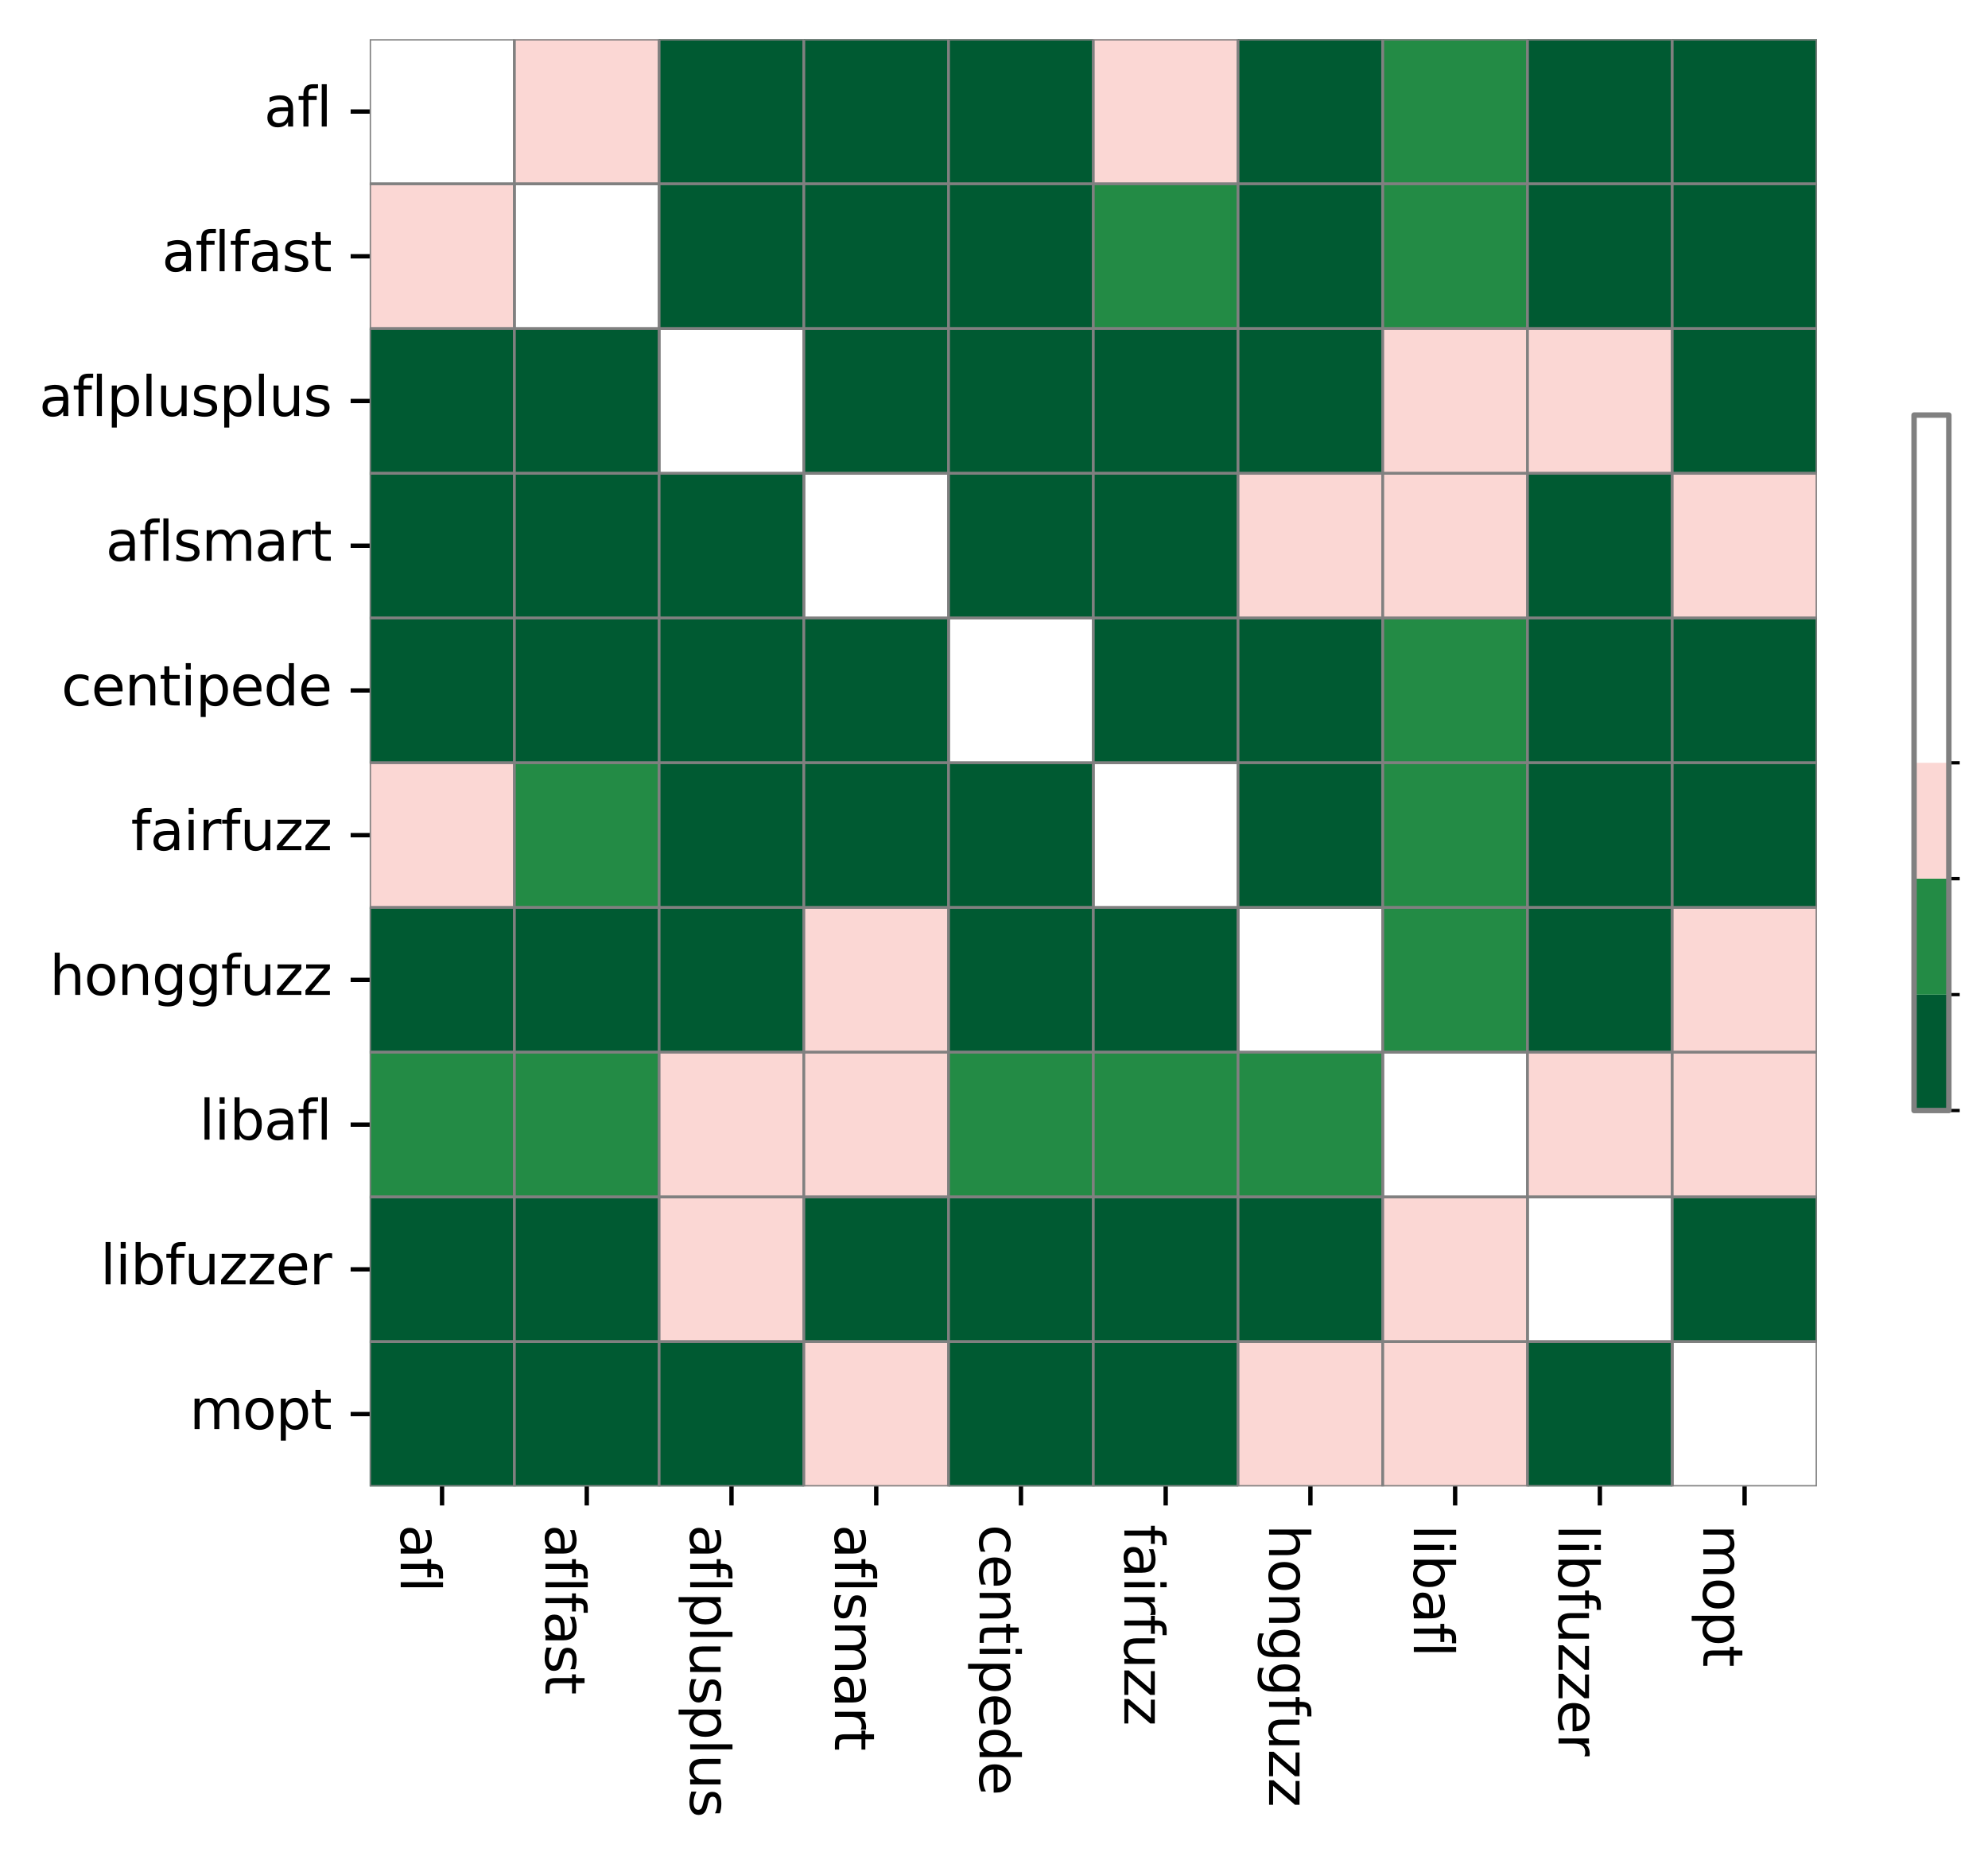
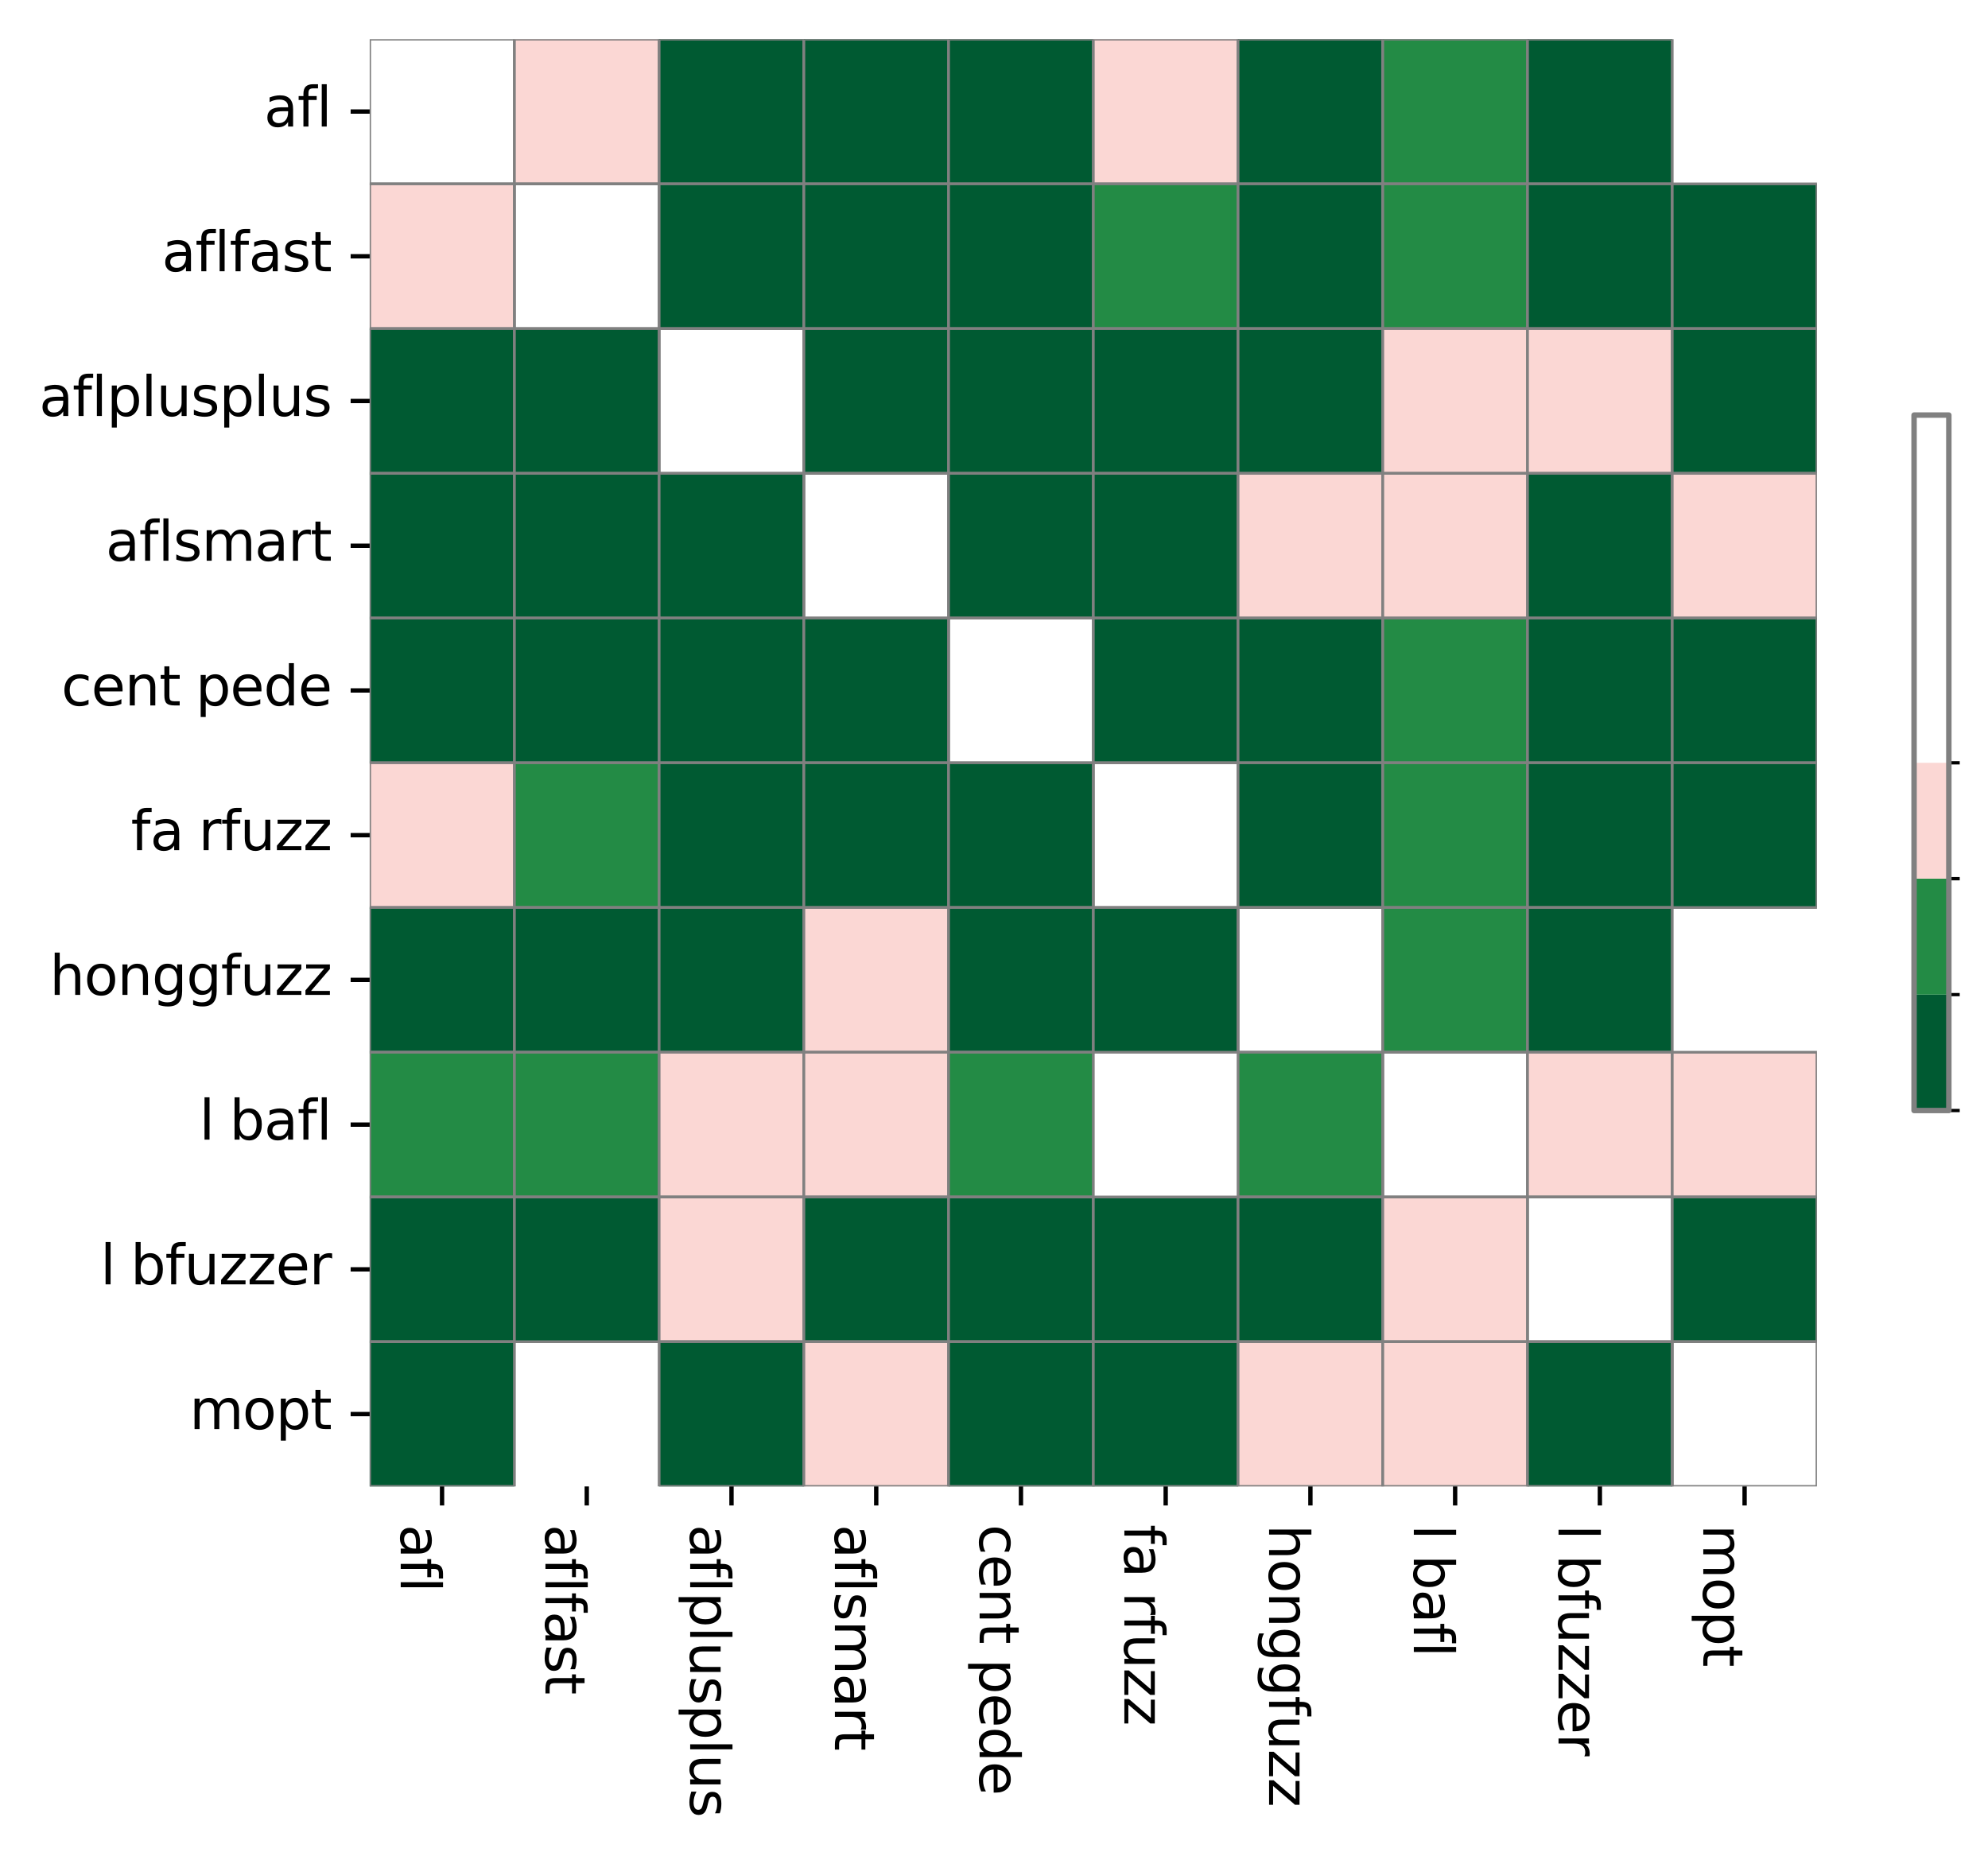
<svg xmlns="http://www.w3.org/2000/svg" xmlns:xlink="http://www.w3.org/1999/xlink" width="365.535pt" height="341.285pt" viewBox="0 0 365.535 341.285" version="1.1">
  <defs>
    <style type="text/css">*{stroke-linejoin: round; stroke-linecap: butt}</style>
  </defs>
  <g id="figure_1">
    <g id="patch_1">
      <path d="M 0 341.285  L 365.535 341.285  L 365.535 0  L 0 0  z " style="fill: #ffffff" />
    </g>
    <g id="axes_1">
      <g id="patch_2">
        <path d="M 67.973 273.312  L 334.085 273.312  L 334.085 7.2  L 67.973 7.2  z " style="fill: #ffffff" />
      </g>
      <g id="QuadMesh_1">
        <path d="M 67.973 7.2  L 94.585 7.2  L 94.585 33.811  L 67.973 33.811  L 67.973 7.2  " clip-path="url(#p0d3bbcdba0)" style="fill: none; stroke: #808080; stroke-width: 0.5" />
        <path d="M 94.585 7.2  L 121.196 7.2  L 121.196 33.811  L 94.585 33.811  L 94.585 7.2  " clip-path="url(#p0d3bbcdba0)" style="fill: #fbd7d4; stroke: #808080; stroke-width: 0.5" />
        <path d="M 121.196 7.2  L 147.807 7.2  L 147.807 33.811  L 121.196 33.811  L 121.196 7.2  " clip-path="url(#p0d3bbcdba0)" style="fill: #005a32; stroke: #808080; stroke-width: 0.5" />
        <path d="M 147.807 7.2  L 174.418 7.2  L 174.418 33.811  L 147.807 33.811  L 147.807 7.2  " clip-path="url(#p0d3bbcdba0)" style="fill: #005a32; stroke: #808080; stroke-width: 0.5" />
        <path d="M 174.418 7.2  L 201.029 7.2  L 201.029 33.811  L 174.418 33.811  L 174.418 7.2  " clip-path="url(#p0d3bbcdba0)" style="fill: #005a32; stroke: #808080; stroke-width: 0.5" />
        <path d="M 201.029 7.2  L 227.641 7.2  L 227.641 33.811  L 201.029 33.811  L 201.029 7.2  " clip-path="url(#p0d3bbcdba0)" style="fill: #fbd7d4; stroke: #808080; stroke-width: 0.5" />
        <path d="M 227.641 7.2  L 254.252 7.2  L 254.252 33.811  L 227.641 33.811  L 227.641 7.2  " clip-path="url(#p0d3bbcdba0)" style="fill: #005a32; stroke: #808080; stroke-width: 0.5" />
        <path d="M 254.252 7.2  L 280.863 7.2  L 280.863 33.811  L 254.252 33.811  L 254.252 7.2  " clip-path="url(#p0d3bbcdba0)" style="fill: #238b45; stroke: #808080; stroke-width: 0.5" />
        <path d="M 280.863 7.2  L 307.474 7.2  L 307.474 33.811  L 280.863 33.811  L 280.863 7.2  " clip-path="url(#p0d3bbcdba0)" style="fill: #005a32; stroke: #808080; stroke-width: 0.5" />
-         <path d="M 307.474 7.2  L 334.085 7.2  L 334.085 33.811  L 307.474 33.811  L 307.474 7.2  " clip-path="url(#p0d3bbcdba0)" style="fill: #005a32; stroke: #808080; stroke-width: 0.5" />
        <path d="M 67.973 33.811  L 94.585 33.811  L 94.585 60.422  L 67.973 60.422  L 67.973 33.811  " clip-path="url(#p0d3bbcdba0)" style="fill: #fbd7d4; stroke: #808080; stroke-width: 0.5" />
        <path d="M 94.585 33.811  L 121.196 33.811  L 121.196 60.422  L 94.585 60.422  L 94.585 33.811  " clip-path="url(#p0d3bbcdba0)" style="fill: none; stroke: #808080; stroke-width: 0.5" />
        <path d="M 121.196 33.811  L 147.807 33.811  L 147.807 60.422  L 121.196 60.422  L 121.196 33.811  " clip-path="url(#p0d3bbcdba0)" style="fill: #005a32; stroke: #808080; stroke-width: 0.5" />
        <path d="M 147.807 33.811  L 174.418 33.811  L 174.418 60.422  L 147.807 60.422  L 147.807 33.811  " clip-path="url(#p0d3bbcdba0)" style="fill: #005a32; stroke: #808080; stroke-width: 0.5" />
        <path d="M 174.418 33.811  L 201.029 33.811  L 201.029 60.422  L 174.418 60.422  L 174.418 33.811  " clip-path="url(#p0d3bbcdba0)" style="fill: #005a32; stroke: #808080; stroke-width: 0.5" />
        <path d="M 201.029 33.811  L 227.641 33.811  L 227.641 60.422  L 201.029 60.422  L 201.029 33.811  " clip-path="url(#p0d3bbcdba0)" style="fill: #238b45; stroke: #808080; stroke-width: 0.5" />
        <path d="M 227.641 33.811  L 254.252 33.811  L 254.252 60.422  L 227.641 60.422  L 227.641 33.811  " clip-path="url(#p0d3bbcdba0)" style="fill: #005a32; stroke: #808080; stroke-width: 0.5" />
        <path d="M 254.252 33.811  L 280.863 33.811  L 280.863 60.422  L 254.252 60.422  L 254.252 33.811  " clip-path="url(#p0d3bbcdba0)" style="fill: #238b45; stroke: #808080; stroke-width: 0.5" />
        <path d="M 280.863 33.811  L 307.474 33.811  L 307.474 60.422  L 280.863 60.422  L 280.863 33.811  " clip-path="url(#p0d3bbcdba0)" style="fill: #005a32; stroke: #808080; stroke-width: 0.5" />
        <path d="M 307.474 33.811  L 334.085 33.811  L 334.085 60.422  L 307.474 60.422  L 307.474 33.811  " clip-path="url(#p0d3bbcdba0)" style="fill: #005a32; stroke: #808080; stroke-width: 0.5" />
        <path d="M 67.973 60.422  L 94.585 60.422  L 94.585 87.034  L 67.973 87.034  L 67.973 60.422  " clip-path="url(#p0d3bbcdba0)" style="fill: #005a32; stroke: #808080; stroke-width: 0.5" />
        <path d="M 94.585 60.422  L 121.196 60.422  L 121.196 87.034  L 94.585 87.034  L 94.585 60.422  " clip-path="url(#p0d3bbcdba0)" style="fill: #005a32; stroke: #808080; stroke-width: 0.5" />
        <path d="M 121.196 60.422  L 147.807 60.422  L 147.807 87.034  L 121.196 87.034  L 121.196 60.422  " clip-path="url(#p0d3bbcdba0)" style="fill: none; stroke: #808080; stroke-width: 0.5" />
        <path d="M 147.807 60.422  L 174.418 60.422  L 174.418 87.034  L 147.807 87.034  L 147.807 60.422  " clip-path="url(#p0d3bbcdba0)" style="fill: #005a32; stroke: #808080; stroke-width: 0.5" />
        <path d="M 174.418 60.422  L 201.029 60.422  L 201.029 87.034  L 174.418 87.034  L 174.418 60.422  " clip-path="url(#p0d3bbcdba0)" style="fill: #005a32; stroke: #808080; stroke-width: 0.5" />
        <path d="M 201.029 60.422  L 227.641 60.422  L 227.641 87.034  L 201.029 87.034  L 201.029 60.422  " clip-path="url(#p0d3bbcdba0)" style="fill: #005a32; stroke: #808080; stroke-width: 0.5" />
        <path d="M 227.641 60.422  L 254.252 60.422  L 254.252 87.034  L 227.641 87.034  L 227.641 60.422  " clip-path="url(#p0d3bbcdba0)" style="fill: #005a32; stroke: #808080; stroke-width: 0.5" />
        <path d="M 254.252 60.422  L 280.863 60.422  L 280.863 87.034  L 254.252 87.034  L 254.252 60.422  " clip-path="url(#p0d3bbcdba0)" style="fill: #fbd7d4; stroke: #808080; stroke-width: 0.5" />
        <path d="M 280.863 60.422  L 307.474 60.422  L 307.474 87.034  L 280.863 87.034  L 280.863 60.422  " clip-path="url(#p0d3bbcdba0)" style="fill: #fbd7d4; stroke: #808080; stroke-width: 0.5" />
        <path d="M 307.474 60.422  L 334.085 60.422  L 334.085 87.034  L 307.474 87.034  L 307.474 60.422  " clip-path="url(#p0d3bbcdba0)" style="fill: #005a32; stroke: #808080; stroke-width: 0.5" />
        <path d="M 67.973 87.034  L 94.585 87.034  L 94.585 113.645  L 67.973 113.645  L 67.973 87.034  " clip-path="url(#p0d3bbcdba0)" style="fill: #005a32; stroke: #808080; stroke-width: 0.5" />
        <path d="M 94.585 87.034  L 121.196 87.034  L 121.196 113.645  L 94.585 113.645  L 94.585 87.034  " clip-path="url(#p0d3bbcdba0)" style="fill: #005a32; stroke: #808080; stroke-width: 0.5" />
        <path d="M 121.196 87.034  L 147.807 87.034  L 147.807 113.645  L 121.196 113.645  L 121.196 87.034  " clip-path="url(#p0d3bbcdba0)" style="fill: #005a32; stroke: #808080; stroke-width: 0.5" />
        <path d="M 147.807 87.034  L 174.418 87.034  L 174.418 113.645  L 147.807 113.645  L 147.807 87.034  " clip-path="url(#p0d3bbcdba0)" style="fill: none; stroke: #808080; stroke-width: 0.5" />
        <path d="M 174.418 87.034  L 201.029 87.034  L 201.029 113.645  L 174.418 113.645  L 174.418 87.034  " clip-path="url(#p0d3bbcdba0)" style="fill: #005a32; stroke: #808080; stroke-width: 0.5" />
        <path d="M 201.029 87.034  L 227.641 87.034  L 227.641 113.645  L 201.029 113.645  L 201.029 87.034  " clip-path="url(#p0d3bbcdba0)" style="fill: #005a32; stroke: #808080; stroke-width: 0.5" />
        <path d="M 227.641 87.034  L 254.252 87.034  L 254.252 113.645  L 227.641 113.645  L 227.641 87.034  " clip-path="url(#p0d3bbcdba0)" style="fill: #fbd7d4; stroke: #808080; stroke-width: 0.5" />
        <path d="M 254.252 87.034  L 280.863 87.034  L 280.863 113.645  L 254.252 113.645  L 254.252 87.034  " clip-path="url(#p0d3bbcdba0)" style="fill: #fbd7d4; stroke: #808080; stroke-width: 0.5" />
        <path d="M 280.863 87.034  L 307.474 87.034  L 307.474 113.645  L 280.863 113.645  L 280.863 87.034  " clip-path="url(#p0d3bbcdba0)" style="fill: #005a32; stroke: #808080; stroke-width: 0.5" />
        <path d="M 307.474 87.034  L 334.085 87.034  L 334.085 113.645  L 307.474 113.645  L 307.474 87.034  " clip-path="url(#p0d3bbcdba0)" style="fill: #fbd7d4; stroke: #808080; stroke-width: 0.5" />
        <path d="M 67.973 113.645  L 94.585 113.645  L 94.585 140.256  L 67.973 140.256  L 67.973 113.645  " clip-path="url(#p0d3bbcdba0)" style="fill: #005a32; stroke: #808080; stroke-width: 0.5" />
        <path d="M 94.585 113.645  L 121.196 113.645  L 121.196 140.256  L 94.585 140.256  L 94.585 113.645  " clip-path="url(#p0d3bbcdba0)" style="fill: #005a32; stroke: #808080; stroke-width: 0.5" />
        <path d="M 121.196 113.645  L 147.807 113.645  L 147.807 140.256  L 121.196 140.256  L 121.196 113.645  " clip-path="url(#p0d3bbcdba0)" style="fill: #005a32; stroke: #808080; stroke-width: 0.5" />
        <path d="M 147.807 113.645  L 174.418 113.645  L 174.418 140.256  L 147.807 140.256  L 147.807 113.645  " clip-path="url(#p0d3bbcdba0)" style="fill: #005a32; stroke: #808080; stroke-width: 0.5" />
        <path d="M 174.418 113.645  L 201.029 113.645  L 201.029 140.256  L 174.418 140.256  L 174.418 113.645  " clip-path="url(#p0d3bbcdba0)" style="fill: none; stroke: #808080; stroke-width: 0.5" />
        <path d="M 201.029 113.645  L 227.641 113.645  L 227.641 140.256  L 201.029 140.256  L 201.029 113.645  " clip-path="url(#p0d3bbcdba0)" style="fill: #005a32; stroke: #808080; stroke-width: 0.5" />
        <path d="M 227.641 113.645  L 254.252 113.645  L 254.252 140.256  L 227.641 140.256  L 227.641 113.645  " clip-path="url(#p0d3bbcdba0)" style="fill: #005a32; stroke: #808080; stroke-width: 0.5" />
        <path d="M 254.252 113.645  L 280.863 113.645  L 280.863 140.256  L 254.252 140.256  L 254.252 113.645  " clip-path="url(#p0d3bbcdba0)" style="fill: #238b45; stroke: #808080; stroke-width: 0.5" />
        <path d="M 280.863 113.645  L 307.474 113.645  L 307.474 140.256  L 280.863 140.256  L 280.863 113.645  " clip-path="url(#p0d3bbcdba0)" style="fill: #005a32; stroke: #808080; stroke-width: 0.5" />
        <path d="M 307.474 113.645  L 334.085 113.645  L 334.085 140.256  L 307.474 140.256  L 307.474 113.645  " clip-path="url(#p0d3bbcdba0)" style="fill: #005a32; stroke: #808080; stroke-width: 0.5" />
        <path d="M 67.973 140.256  L 94.585 140.256  L 94.585 166.867  L 67.973 166.867  L 67.973 140.256  " clip-path="url(#p0d3bbcdba0)" style="fill: #fbd7d4; stroke: #808080; stroke-width: 0.5" />
        <path d="M 94.585 140.256  L 121.196 140.256  L 121.196 166.867  L 94.585 166.867  L 94.585 140.256  " clip-path="url(#p0d3bbcdba0)" style="fill: #238b45; stroke: #808080; stroke-width: 0.5" />
        <path d="M 121.196 140.256  L 147.807 140.256  L 147.807 166.867  L 121.196 166.867  L 121.196 140.256  " clip-path="url(#p0d3bbcdba0)" style="fill: #005a32; stroke: #808080; stroke-width: 0.5" />
        <path d="M 147.807 140.256  L 174.418 140.256  L 174.418 166.867  L 147.807 166.867  L 147.807 140.256  " clip-path="url(#p0d3bbcdba0)" style="fill: #005a32; stroke: #808080; stroke-width: 0.5" />
        <path d="M 174.418 140.256  L 201.029 140.256  L 201.029 166.867  L 174.418 166.867  L 174.418 140.256  " clip-path="url(#p0d3bbcdba0)" style="fill: #005a32; stroke: #808080; stroke-width: 0.5" />
        <path d="M 201.029 140.256  L 227.641 140.256  L 227.641 166.867  L 201.029 166.867  L 201.029 140.256  " clip-path="url(#p0d3bbcdba0)" style="fill: none; stroke: #808080; stroke-width: 0.5" />
        <path d="M 227.641 140.256  L 254.252 140.256  L 254.252 166.867  L 227.641 166.867  L 227.641 140.256  " clip-path="url(#p0d3bbcdba0)" style="fill: #005a32; stroke: #808080; stroke-width: 0.5" />
        <path d="M 254.252 140.256  L 280.863 140.256  L 280.863 166.867  L 254.252 166.867  L 254.252 140.256  " clip-path="url(#p0d3bbcdba0)" style="fill: #238b45; stroke: #808080; stroke-width: 0.5" />
        <path d="M 280.863 140.256  L 307.474 140.256  L 307.474 166.867  L 280.863 166.867  L 280.863 140.256  " clip-path="url(#p0d3bbcdba0)" style="fill: #005a32; stroke: #808080; stroke-width: 0.5" />
        <path d="M 307.474 140.256  L 334.085 140.256  L 334.085 166.867  L 307.474 166.867  L 307.474 140.256  " clip-path="url(#p0d3bbcdba0)" style="fill: #005a32; stroke: #808080; stroke-width: 0.5" />
        <path d="M 67.973 166.867  L 94.585 166.867  L 94.585 193.478  L 67.973 193.478  L 67.973 166.867  " clip-path="url(#p0d3bbcdba0)" style="fill: #005a32; stroke: #808080; stroke-width: 0.5" />
        <path d="M 94.585 166.867  L 121.196 166.867  L 121.196 193.478  L 94.585 193.478  L 94.585 166.867  " clip-path="url(#p0d3bbcdba0)" style="fill: #005a32; stroke: #808080; stroke-width: 0.5" />
        <path d="M 121.196 166.867  L 147.807 166.867  L 147.807 193.478  L 121.196 193.478  L 121.196 166.867  " clip-path="url(#p0d3bbcdba0)" style="fill: #005a32; stroke: #808080; stroke-width: 0.5" />
        <path d="M 147.807 166.867  L 174.418 166.867  L 174.418 193.478  L 147.807 193.478  L 147.807 166.867  " clip-path="url(#p0d3bbcdba0)" style="fill: #fbd7d4; stroke: #808080; stroke-width: 0.5" />
        <path d="M 174.418 166.867  L 201.029 166.867  L 201.029 193.478  L 174.418 193.478  L 174.418 166.867  " clip-path="url(#p0d3bbcdba0)" style="fill: #005a32; stroke: #808080; stroke-width: 0.5" />
        <path d="M 201.029 166.867  L 227.641 166.867  L 227.641 193.478  L 201.029 193.478  L 201.029 166.867  " clip-path="url(#p0d3bbcdba0)" style="fill: #005a32; stroke: #808080; stroke-width: 0.5" />
        <path d="M 227.641 166.867  L 254.252 166.867  L 254.252 193.478  L 227.641 193.478  L 227.641 166.867  " clip-path="url(#p0d3bbcdba0)" style="fill: none; stroke: #808080; stroke-width: 0.5" />
        <path d="M 254.252 166.867  L 280.863 166.867  L 280.863 193.478  L 254.252 193.478  L 254.252 166.867  " clip-path="url(#p0d3bbcdba0)" style="fill: #238b45; stroke: #808080; stroke-width: 0.5" />
        <path d="M 280.863 166.867  L 307.474 166.867  L 307.474 193.478  L 280.863 193.478  L 280.863 166.867  " clip-path="url(#p0d3bbcdba0)" style="fill: #005a32; stroke: #808080; stroke-width: 0.5" />
-         <path d="M 307.474 166.867  L 334.085 166.867  L 334.085 193.478  L 307.474 193.478  L 307.474 166.867  " clip-path="url(#p0d3bbcdba0)" style="fill: #fbd7d4; stroke: #808080; stroke-width: 0.5" />
        <path d="M 67.973 193.478  L 94.585 193.478  L 94.585 220.09  L 67.973 220.09  L 67.973 193.478  " clip-path="url(#p0d3bbcdba0)" style="fill: #238b45; stroke: #808080; stroke-width: 0.5" />
        <path d="M 94.585 193.478  L 121.196 193.478  L 121.196 220.09  L 94.585 220.09  L 94.585 193.478  " clip-path="url(#p0d3bbcdba0)" style="fill: #238b45; stroke: #808080; stroke-width: 0.5" />
        <path d="M 121.196 193.478  L 147.807 193.478  L 147.807 220.09  L 121.196 220.09  L 121.196 193.478  " clip-path="url(#p0d3bbcdba0)" style="fill: #fbd7d4; stroke: #808080; stroke-width: 0.5" />
        <path d="M 147.807 193.478  L 174.418 193.478  L 174.418 220.09  L 147.807 220.09  L 147.807 193.478  " clip-path="url(#p0d3bbcdba0)" style="fill: #fbd7d4; stroke: #808080; stroke-width: 0.5" />
        <path d="M 174.418 193.478  L 201.029 193.478  L 201.029 220.09  L 174.418 220.09  L 174.418 193.478  " clip-path="url(#p0d3bbcdba0)" style="fill: #238b45; stroke: #808080; stroke-width: 0.5" />
-         <path d="M 201.029 193.478  L 227.641 193.478  L 227.641 220.09  L 201.029 220.09  L 201.029 193.478  " clip-path="url(#p0d3bbcdba0)" style="fill: #238b45; stroke: #808080; stroke-width: 0.5" />
        <path d="M 227.641 193.478  L 254.252 193.478  L 254.252 220.09  L 227.641 220.09  L 227.641 193.478  " clip-path="url(#p0d3bbcdba0)" style="fill: #238b45; stroke: #808080; stroke-width: 0.5" />
        <path d="M 254.252 193.478  L 280.863 193.478  L 280.863 220.09  L 254.252 220.09  L 254.252 193.478  " clip-path="url(#p0d3bbcdba0)" style="fill: none; stroke: #808080; stroke-width: 0.5" />
        <path d="M 280.863 193.478  L 307.474 193.478  L 307.474 220.09  L 280.863 220.09  L 280.863 193.478  " clip-path="url(#p0d3bbcdba0)" style="fill: #fbd7d4; stroke: #808080; stroke-width: 0.5" />
        <path d="M 307.474 193.478  L 334.085 193.478  L 334.085 220.09  L 307.474 220.09  L 307.474 193.478  " clip-path="url(#p0d3bbcdba0)" style="fill: #fbd7d4; stroke: #808080; stroke-width: 0.5" />
        <path d="M 67.973 220.09  L 94.585 220.09  L 94.585 246.701  L 67.973 246.701  L 67.973 220.09  " clip-path="url(#p0d3bbcdba0)" style="fill: #005a32; stroke: #808080; stroke-width: 0.5" />
        <path d="M 94.585 220.09  L 121.196 220.09  L 121.196 246.701  L 94.585 246.701  L 94.585 220.09  " clip-path="url(#p0d3bbcdba0)" style="fill: #005a32; stroke: #808080; stroke-width: 0.5" />
        <path d="M 121.196 220.09  L 147.807 220.09  L 147.807 246.701  L 121.196 246.701  L 121.196 220.09  " clip-path="url(#p0d3bbcdba0)" style="fill: #fbd7d4; stroke: #808080; stroke-width: 0.5" />
        <path d="M 147.807 220.09  L 174.418 220.09  L 174.418 246.701  L 147.807 246.701  L 147.807 220.09  " clip-path="url(#p0d3bbcdba0)" style="fill: #005a32; stroke: #808080; stroke-width: 0.5" />
        <path d="M 174.418 220.09  L 201.029 220.09  L 201.029 246.701  L 174.418 246.701  L 174.418 220.09  " clip-path="url(#p0d3bbcdba0)" style="fill: #005a32; stroke: #808080; stroke-width: 0.5" />
        <path d="M 201.029 220.09  L 227.641 220.09  L 227.641 246.701  L 201.029 246.701  L 201.029 220.09  " clip-path="url(#p0d3bbcdba0)" style="fill: #005a32; stroke: #808080; stroke-width: 0.5" />
        <path d="M 227.641 220.09  L 254.252 220.09  L 254.252 246.701  L 227.641 246.701  L 227.641 220.09  " clip-path="url(#p0d3bbcdba0)" style="fill: #005a32; stroke: #808080; stroke-width: 0.5" />
        <path d="M 254.252 220.09  L 280.863 220.09  L 280.863 246.701  L 254.252 246.701  L 254.252 220.09  " clip-path="url(#p0d3bbcdba0)" style="fill: #fbd7d4; stroke: #808080; stroke-width: 0.5" />
        <path d="M 280.863 220.09  L 307.474 220.09  L 307.474 246.701  L 280.863 246.701  L 280.863 220.09  " clip-path="url(#p0d3bbcdba0)" style="fill: none; stroke: #808080; stroke-width: 0.5" />
        <path d="M 307.474 220.09  L 334.085 220.09  L 334.085 246.701  L 307.474 246.701  L 307.474 220.09  " clip-path="url(#p0d3bbcdba0)" style="fill: #005a32; stroke: #808080; stroke-width: 0.5" />
        <path d="M 67.973 246.701  L 94.585 246.701  L 94.585 273.312  L 67.973 273.312  L 67.973 246.701  " clip-path="url(#p0d3bbcdba0)" style="fill: #005a32; stroke: #808080; stroke-width: 0.5" />
-         <path d="M 94.585 246.701  L 121.196 246.701  L 121.196 273.312  L 94.585 273.312  L 94.585 246.701  " clip-path="url(#p0d3bbcdba0)" style="fill: #005a32; stroke: #808080; stroke-width: 0.5" />
        <path d="M 121.196 246.701  L 147.807 246.701  L 147.807 273.312  L 121.196 273.312  L 121.196 246.701  " clip-path="url(#p0d3bbcdba0)" style="fill: #005a32; stroke: #808080; stroke-width: 0.5" />
        <path d="M 147.807 246.701  L 174.418 246.701  L 174.418 273.312  L 147.807 273.312  L 147.807 246.701  " clip-path="url(#p0d3bbcdba0)" style="fill: #fbd7d4; stroke: #808080; stroke-width: 0.5" />
        <path d="M 174.418 246.701  L 201.029 246.701  L 201.029 273.312  L 174.418 273.312  L 174.418 246.701  " clip-path="url(#p0d3bbcdba0)" style="fill: #005a32; stroke: #808080; stroke-width: 0.5" />
        <path d="M 201.029 246.701  L 227.641 246.701  L 227.641 273.312  L 201.029 273.312  L 201.029 246.701  " clip-path="url(#p0d3bbcdba0)" style="fill: #005a32; stroke: #808080; stroke-width: 0.5" />
        <path d="M 227.641 246.701  L 254.252 246.701  L 254.252 273.312  L 227.641 273.312  L 227.641 246.701  " clip-path="url(#p0d3bbcdba0)" style="fill: #fbd7d4; stroke: #808080; stroke-width: 0.5" />
        <path d="M 254.252 246.701  L 280.863 246.701  L 280.863 273.312  L 254.252 273.312  L 254.252 246.701  " clip-path="url(#p0d3bbcdba0)" style="fill: #fbd7d4; stroke: #808080; stroke-width: 0.5" />
        <path d="M 280.863 246.701  L 307.474 246.701  L 307.474 273.312  L 280.863 273.312  L 280.863 246.701  " clip-path="url(#p0d3bbcdba0)" style="fill: #005a32; stroke: #808080; stroke-width: 0.5" />
        <path d="M 307.474 246.701  L 334.085 246.701  L 334.085 273.312  L 307.474 273.312  L 307.474 246.701  " clip-path="url(#p0d3bbcdba0)" style="fill: none; stroke: #808080; stroke-width: 0.5" />
      </g>
      <g id="matplotlib.axis_1">
        <g id="xtick_1">
          <g id="line2d_1">
            <defs>
              <path id="m7199bcf8d1" d="M 0 0  L 0 3.5  " style="stroke: #000000; stroke-width: 0.8" />
            </defs>
            <g>
              <use xlink:href="#m7199bcf8d1" x="81.279" y="273.312" style="stroke: #000000; stroke-width: 0.8" />
            </g>
          </g>
          <g id="text_1">
            <g transform="translate(73.681 280.312) rotate(-270) scale(0.1 -0.1)">
              <defs>
                <path id="DejaVuSans-61" d="M 2194 1759  Q 1497 1759 1228 1600  Q 959 1441 959 1056  Q 959 750 1161 570  Q 1363 391 1709 391  Q 2188 391 2477 730  Q 2766 1069 2766 1631  L 2766 1759  L 2194 1759  z M 3341 1997  L 3341 0  L 2766 0  L 2766 531  Q 2569 213 2275 61  Q 1981 -91 1556 -91  Q 1019 -91 701 211  Q 384 513 384 1019  Q 384 1609 779 1909  Q 1175 2209 1959 2209  L 2766 2209  L 2766 2266  Q 2766 2663 2505 2880  Q 2244 3097 1772 3097  Q 1472 3097 1187 3025  Q 903 2953 641 2809  L 641 3341  Q 956 3463 1253 3523  Q 1550 3584 1831 3584  Q 2591 3584 2966 3190  Q 3341 2797 3341 1997  z " transform="scale(0.016)" />
                <path id="DejaVuSans-66" d="M 2375 4863  L 2375 4384  L 1825 4384  Q 1516 4384 1395 4259  Q 1275 4134 1275 3809  L 1275 3500  L 2222 3500  L 2222 3053  L 1275 3053  L 1275 0  L 697 0  L 697 3053  L 147 3053  L 147 3500  L 697 3500  L 697 3744  Q 697 4328 969 4595  Q 1241 4863 1831 4863  L 2375 4863  z " transform="scale(0.016)" />
                <path id="DejaVuSans-6c" d="M 603 4863  L 1178 4863  L 1178 0  L 603 0  L 603 4863  z " transform="scale(0.016)" />
              </defs>
              <use xlink:href="#DejaVuSans-61" />
              <use xlink:href="#DejaVuSans-66" x="61.279" />
              <use xlink:href="#DejaVuSans-6c" x="96.484" />
            </g>
          </g>
        </g>
        <g id="xtick_2">
          <g id="line2d_2">
            <g>
              <use xlink:href="#m7199bcf8d1" x="107.89" y="273.312" style="stroke: #000000; stroke-width: 0.8" />
            </g>
          </g>
          <g id="text_2">
            <g transform="translate(100.292 280.312) rotate(-270) scale(0.1 -0.1)">
              <defs>
                <path id="DejaVuSans-73" d="M 2834 3397  L 2834 2853  Q 2591 2978 2328 3040  Q 2066 3103 1784 3103  Q 1356 3103 1142 2972  Q 928 2841 928 2578  Q 928 2378 1081 2264  Q 1234 2150 1697 2047  L 1894 2003  Q 2506 1872 2764 1633  Q 3022 1394 3022 966  Q 3022 478 2636 193  Q 2250 -91 1575 -91  Q 1294 -91 989 -36  Q 684 19 347 128  L 347 722  Q 666 556 975 473  Q 1284 391 1588 391  Q 1994 391 2212 530  Q 2431 669 2431 922  Q 2431 1156 2273 1281  Q 2116 1406 1581 1522  L 1381 1569  Q 847 1681 609 1914  Q 372 2147 372 2553  Q 372 3047 722 3315  Q 1072 3584 1716 3584  Q 2034 3584 2315 3537  Q 2597 3491 2834 3397  z " transform="scale(0.016)" />
                <path id="DejaVuSans-74" d="M 1172 4494  L 1172 3500  L 2356 3500  L 2356 3053  L 1172 3053  L 1172 1153  Q 1172 725 1289 603  Q 1406 481 1766 481  L 2356 481  L 2356 0  L 1766 0  Q 1100 0 847 248  Q 594 497 594 1153  L 594 3053  L 172 3053  L 172 3500  L 594 3500  L 594 4494  L 1172 4494  z " transform="scale(0.016)" />
              </defs>
              <use xlink:href="#DejaVuSans-61" />
              <use xlink:href="#DejaVuSans-66" x="61.279" />
              <use xlink:href="#DejaVuSans-6c" x="96.484" />
              <use xlink:href="#DejaVuSans-66" x="124.268" />
              <use xlink:href="#DejaVuSans-61" x="159.473" />
              <use xlink:href="#DejaVuSans-73" x="220.752" />
              <use xlink:href="#DejaVuSans-74" x="272.852" />
            </g>
          </g>
        </g>
        <g id="xtick_3">
          <g id="line2d_3">
            <g>
              <use xlink:href="#m7199bcf8d1" x="134.501" y="273.312" style="stroke: #000000; stroke-width: 0.8" />
            </g>
          </g>
          <g id="text_3">
            <g transform="translate(126.903 280.312) rotate(-270) scale(0.1 -0.1)">
              <defs>
                <path id="DejaVuSans-70" d="M 1159 525  L 1159 -1331  L 581 -1331  L 581 3500  L 1159 3500  L 1159 2969  Q 1341 3281 1617 3432  Q 1894 3584 2278 3584  Q 2916 3584 3314 3078  Q 3713 2572 3713 1747  Q 3713 922 3314 415  Q 2916 -91 2278 -91  Q 1894 -91 1617 61  Q 1341 213 1159 525  z M 3116 1747  Q 3116 2381 2855 2742  Q 2594 3103 2138 3103  Q 1681 3103 1420 2742  Q 1159 2381 1159 1747  Q 1159 1113 1420 752  Q 1681 391 2138 391  Q 2594 391 2855 752  Q 3116 1113 3116 1747  z " transform="scale(0.016)" />
                <path id="DejaVuSans-75" d="M 544 1381  L 544 3500  L 1119 3500  L 1119 1403  Q 1119 906 1312 657  Q 1506 409 1894 409  Q 2359 409 2629 706  Q 2900 1003 2900 1516  L 2900 3500  L 3475 3500  L 3475 0  L 2900 0  L 2900 538  Q 2691 219 2414 64  Q 2138 -91 1772 -91  Q 1169 -91 856 284  Q 544 659 544 1381  z M 1991 3584  L 1991 3584  z " transform="scale(0.016)" />
              </defs>
              <use xlink:href="#DejaVuSans-61" />
              <use xlink:href="#DejaVuSans-66" x="61.279" />
              <use xlink:href="#DejaVuSans-6c" x="96.484" />
              <use xlink:href="#DejaVuSans-70" x="124.268" />
              <use xlink:href="#DejaVuSans-6c" x="187.744" />
              <use xlink:href="#DejaVuSans-75" x="215.527" />
              <use xlink:href="#DejaVuSans-73" x="278.906" />
              <use xlink:href="#DejaVuSans-70" x="331.006" />
              <use xlink:href="#DejaVuSans-6c" x="394.482" />
              <use xlink:href="#DejaVuSans-75" x="422.266" />
              <use xlink:href="#DejaVuSans-73" x="485.645" />
            </g>
          </g>
        </g>
        <g id="xtick_4">
          <g id="line2d_4">
            <g>
              <use xlink:href="#m7199bcf8d1" x="161.113" y="273.312" style="stroke: #000000; stroke-width: 0.8" />
            </g>
          </g>
          <g id="text_4">
            <g transform="translate(153.514 280.312) rotate(-270) scale(0.1 -0.1)">
              <defs>
                <path id="DejaVuSans-6d" d="M 3328 2828  Q 3544 3216 3844 3400  Q 4144 3584 4550 3584  Q 5097 3584 5394 3201  Q 5691 2819 5691 2113  L 5691 0  L 5113 0  L 5113 2094  Q 5113 2597 4934 2840  Q 4756 3084 4391 3084  Q 3944 3084 3684 2787  Q 3425 2491 3425 1978  L 3425 0  L 2847 0  L 2847 2094  Q 2847 2600 2669 2842  Q 2491 3084 2119 3084  Q 1678 3084 1418 2786  Q 1159 2488 1159 1978  L 1159 0  L 581 0  L 581 3500  L 1159 3500  L 1159 2956  Q 1356 3278 1631 3431  Q 1906 3584 2284 3584  Q 2666 3584 2933 3390  Q 3200 3197 3328 2828  z " transform="scale(0.016)" />
                <path id="DejaVuSans-72" d="M 2631 2963  Q 2534 3019 2420 3045  Q 2306 3072 2169 3072  Q 1681 3072 1420 2755  Q 1159 2438 1159 1844  L 1159 0  L 581 0  L 581 3500  L 1159 3500  L 1159 2956  Q 1341 3275 1631 3429  Q 1922 3584 2338 3584  Q 2397 3584 2469 3576  Q 2541 3569 2628 3553  L 2631 2963  z " transform="scale(0.016)" />
              </defs>
              <use xlink:href="#DejaVuSans-61" />
              <use xlink:href="#DejaVuSans-66" x="61.279" />
              <use xlink:href="#DejaVuSans-6c" x="96.484" />
              <use xlink:href="#DejaVuSans-73" x="124.268" />
              <use xlink:href="#DejaVuSans-6d" x="176.367" />
              <use xlink:href="#DejaVuSans-61" x="273.779" />
              <use xlink:href="#DejaVuSans-72" x="335.059" />
              <use xlink:href="#DejaVuSans-74" x="376.172" />
            </g>
          </g>
        </g>
        <g id="xtick_5">
          <g id="line2d_5">
            <g>
              <use xlink:href="#m7199bcf8d1" x="187.724" y="273.312" style="stroke: #000000; stroke-width: 0.8" />
            </g>
          </g>
          <g id="text_5">
            <g transform="translate(180.125 280.312) rotate(-270) scale(0.1 -0.1)">
              <defs>
                <path id="DejaVuSans-63" d="M 3122 3366  L 3122 2828  Q 2878 2963 2633 3030  Q 2388 3097 2138 3097  Q 1578 3097 1268 2742  Q 959 2388 959 1747  Q 959 1106 1268 751  Q 1578 397 2138 397  Q 2388 397 2633 464  Q 2878 531 3122 666  L 3122 134  Q 2881 22 2623 -34  Q 2366 -91 2075 -91  Q 1284 -91 818 406  Q 353 903 353 1747  Q 353 2603 823 3093  Q 1294 3584 2113 3584  Q 2378 3584 2631 3529  Q 2884 3475 3122 3366  z " transform="scale(0.016)" />
                <path id="DejaVuSans-65" d="M 3597 1894  L 3597 1613  L 953 1613  Q 991 1019 1311 708  Q 1631 397 2203 397  Q 2534 397 2845 478  Q 3156 559 3463 722  L 3463 178  Q 3153 47 2828 -22  Q 2503 -91 2169 -91  Q 1331 -91 842 396  Q 353 884 353 1716  Q 353 2575 817 3079  Q 1281 3584 2069 3584  Q 2775 3584 3186 3129  Q 3597 2675 3597 1894  z M 3022 2063  Q 3016 2534 2758 2815  Q 2500 3097 2075 3097  Q 1594 3097 1305 2825  Q 1016 2553 972 2059  L 3022 2063  z " transform="scale(0.016)" />
                <path id="DejaVuSans-6e" d="M 3513 2113  L 3513 0  L 2938 0  L 2938 2094  Q 2938 2591 2744 2837  Q 2550 3084 2163 3084  Q 1697 3084 1428 2787  Q 1159 2491 1159 1978  L 1159 0  L 581 0  L 581 3500  L 1159 3500  L 1159 2956  Q 1366 3272 1645 3428  Q 1925 3584 2291 3584  Q 2894 3584 3203 3211  Q 3513 2838 3513 2113  z " transform="scale(0.016)" />
-                 <path id="DejaVuSans-69" d="M 603 3500  L 1178 3500  L 1178 0  L 603 0  L 603 3500  z M 603 4863  L 1178 4863  L 1178 4134  L 603 4134  L 603 4863  z " transform="scale(0.016)" />
                <path id="DejaVuSans-64" d="M 2906 2969  L 2906 4863  L 3481 4863  L 3481 0  L 2906 0  L 2906 525  Q 2725 213 2448 61  Q 2172 -91 1784 -91  Q 1150 -91 751 415  Q 353 922 353 1747  Q 353 2572 751 3078  Q 1150 3584 1784 3584  Q 2172 3584 2448 3432  Q 2725 3281 2906 2969  z M 947 1747  Q 947 1113 1208 752  Q 1469 391 1925 391  Q 2381 391 2643 752  Q 2906 1113 2906 1747  Q 2906 2381 2643 2742  Q 2381 3103 1925 3103  Q 1469 3103 1208 2742  Q 947 2381 947 1747  z " transform="scale(0.016)" />
              </defs>
              <use xlink:href="#DejaVuSans-63" />
              <use xlink:href="#DejaVuSans-65" x="54.98" />
              <use xlink:href="#DejaVuSans-6e" x="116.504" />
              <use xlink:href="#DejaVuSans-74" x="179.883" />
              <use xlink:href="#DejaVuSans-69" x="219.092" />
              <use xlink:href="#DejaVuSans-70" x="246.875" />
              <use xlink:href="#DejaVuSans-65" x="310.352" />
              <use xlink:href="#DejaVuSans-64" x="371.875" />
              <use xlink:href="#DejaVuSans-65" x="435.352" />
            </g>
          </g>
        </g>
        <g id="xtick_6">
          <g id="line2d_6">
            <g>
              <use xlink:href="#m7199bcf8d1" x="214.335" y="273.312" style="stroke: #000000; stroke-width: 0.8" />
            </g>
          </g>
          <g id="text_6">
            <g transform="translate(206.737 280.312) rotate(-270) scale(0.1 -0.1)">
              <defs>
                <path id="DejaVuSans-7a" d="M 353 3500  L 3084 3500  L 3084 2975  L 922 459  L 3084 459  L 3084 0  L 275 0  L 275 525  L 2438 3041  L 353 3041  L 353 3500  z " transform="scale(0.016)" />
              </defs>
              <use xlink:href="#DejaVuSans-66" />
              <use xlink:href="#DejaVuSans-61" x="35.205" />
              <use xlink:href="#DejaVuSans-69" x="96.484" />
              <use xlink:href="#DejaVuSans-72" x="124.268" />
              <use xlink:href="#DejaVuSans-66" x="165.381" />
              <use xlink:href="#DejaVuSans-75" x="200.586" />
              <use xlink:href="#DejaVuSans-7a" x="263.965" />
              <use xlink:href="#DejaVuSans-7a" x="316.455" />
            </g>
          </g>
        </g>
        <g id="xtick_7">
          <g id="line2d_7">
            <g>
              <use xlink:href="#m7199bcf8d1" x="240.946" y="273.312" style="stroke: #000000; stroke-width: 0.8" />
            </g>
          </g>
          <g id="text_7">
            <g transform="translate(233.348 280.312) rotate(-270) scale(0.1 -0.1)">
              <defs>
                <path id="DejaVuSans-68" d="M 3513 2113  L 3513 0  L 2938 0  L 2938 2094  Q 2938 2591 2744 2837  Q 2550 3084 2163 3084  Q 1697 3084 1428 2787  Q 1159 2491 1159 1978  L 1159 0  L 581 0  L 581 4863  L 1159 4863  L 1159 2956  Q 1366 3272 1645 3428  Q 1925 3584 2291 3584  Q 2894 3584 3203 3211  Q 3513 2838 3513 2113  z " transform="scale(0.016)" />
                <path id="DejaVuSans-6f" d="M 1959 3097  Q 1497 3097 1228 2736  Q 959 2375 959 1747  Q 959 1119 1226 758  Q 1494 397 1959 397  Q 2419 397 2687 759  Q 2956 1122 2956 1747  Q 2956 2369 2687 2733  Q 2419 3097 1959 3097  z M 1959 3584  Q 2709 3584 3137 3096  Q 3566 2609 3566 1747  Q 3566 888 3137 398  Q 2709 -91 1959 -91  Q 1206 -91 779 398  Q 353 888 353 1747  Q 353 2609 779 3096  Q 1206 3584 1959 3584  z " transform="scale(0.016)" />
                <path id="DejaVuSans-67" d="M 2906 1791  Q 2906 2416 2648 2759  Q 2391 3103 1925 3103  Q 1463 3103 1205 2759  Q 947 2416 947 1791  Q 947 1169 1205 825  Q 1463 481 1925 481  Q 2391 481 2648 825  Q 2906 1169 2906 1791  z M 3481 434  Q 3481 -459 3084 -895  Q 2688 -1331 1869 -1331  Q 1566 -1331 1297 -1286  Q 1028 -1241 775 -1147  L 775 -588  Q 1028 -725 1275 -790  Q 1522 -856 1778 -856  Q 2344 -856 2625 -561  Q 2906 -266 2906 331  L 2906 616  Q 2728 306 2450 153  Q 2172 0 1784 0  Q 1141 0 747 490  Q 353 981 353 1791  Q 353 2603 747 3093  Q 1141 3584 1784 3584  Q 2172 3584 2450 3431  Q 2728 3278 2906 2969  L 2906 3500  L 3481 3500  L 3481 434  z " transform="scale(0.016)" />
              </defs>
              <use xlink:href="#DejaVuSans-68" />
              <use xlink:href="#DejaVuSans-6f" x="63.379" />
              <use xlink:href="#DejaVuSans-6e" x="124.561" />
              <use xlink:href="#DejaVuSans-67" x="187.939" />
              <use xlink:href="#DejaVuSans-67" x="251.416" />
              <use xlink:href="#DejaVuSans-66" x="314.893" />
              <use xlink:href="#DejaVuSans-75" x="350.098" />
              <use xlink:href="#DejaVuSans-7a" x="413.477" />
              <use xlink:href="#DejaVuSans-7a" x="465.967" />
            </g>
          </g>
        </g>
        <g id="xtick_8">
          <g id="line2d_8">
            <g>
              <use xlink:href="#m7199bcf8d1" x="267.557" y="273.312" style="stroke: #000000; stroke-width: 0.8" />
            </g>
          </g>
          <g id="text_8">
            <g transform="translate(259.959 280.312) rotate(-270) scale(0.1 -0.1)">
              <defs>
                <path id="DejaVuSans-62" d="M 3116 1747  Q 3116 2381 2855 2742  Q 2594 3103 2138 3103  Q 1681 3103 1420 2742  Q 1159 2381 1159 1747  Q 1159 1113 1420 752  Q 1681 391 2138 391  Q 2594 391 2855 752  Q 3116 1113 3116 1747  z M 1159 2969  Q 1341 3281 1617 3432  Q 1894 3584 2278 3584  Q 2916 3584 3314 3078  Q 3713 2572 3713 1747  Q 3713 922 3314 415  Q 2916 -91 2278 -91  Q 1894 -91 1617 61  Q 1341 213 1159 525  L 1159 0  L 581 0  L 581 4863  L 1159 4863  L 1159 2969  z " transform="scale(0.016)" />
              </defs>
              <use xlink:href="#DejaVuSans-6c" />
              <use xlink:href="#DejaVuSans-69" x="27.783" />
              <use xlink:href="#DejaVuSans-62" x="55.566" />
              <use xlink:href="#DejaVuSans-61" x="119.043" />
              <use xlink:href="#DejaVuSans-66" x="180.322" />
              <use xlink:href="#DejaVuSans-6c" x="215.527" />
            </g>
          </g>
        </g>
        <g id="xtick_9">
          <g id="line2d_9">
            <g>
              <use xlink:href="#m7199bcf8d1" x="294.169" y="273.312" style="stroke: #000000; stroke-width: 0.8" />
            </g>
          </g>
          <g id="text_9">
            <g transform="translate(286.57 280.312) rotate(-270) scale(0.1 -0.1)">
              <use xlink:href="#DejaVuSans-6c" />
              <use xlink:href="#DejaVuSans-69" x="27.783" />
              <use xlink:href="#DejaVuSans-62" x="55.566" />
              <use xlink:href="#DejaVuSans-66" x="119.043" />
              <use xlink:href="#DejaVuSans-75" x="154.248" />
              <use xlink:href="#DejaVuSans-7a" x="217.627" />
              <use xlink:href="#DejaVuSans-7a" x="270.117" />
              <use xlink:href="#DejaVuSans-65" x="322.607" />
              <use xlink:href="#DejaVuSans-72" x="384.131" />
            </g>
          </g>
        </g>
        <g id="xtick_10">
          <g id="line2d_10">
            <g>
              <use xlink:href="#m7199bcf8d1" x="320.78" y="273.312" style="stroke: #000000; stroke-width: 0.8" />
            </g>
          </g>
          <g id="text_10">
            <g transform="translate(313.181 280.312) rotate(-270) scale(0.1 -0.1)">
              <use xlink:href="#DejaVuSans-6d" />
              <use xlink:href="#DejaVuSans-6f" x="97.412" />
              <use xlink:href="#DejaVuSans-70" x="158.594" />
              <use xlink:href="#DejaVuSans-74" x="222.07" />
            </g>
          </g>
        </g>
      </g>
      <g id="matplotlib.axis_2">
        <g id="ytick_1">
          <g id="line2d_11">
            <defs>
              <path id="m8ad33c200c" d="M 0 0  L -3.5 0  " style="stroke: #000000; stroke-width: 0.8" />
            </defs>
            <g>
              <use xlink:href="#m8ad33c200c" x="67.973" y="20.506" style="stroke: #000000; stroke-width: 0.8" />
            </g>
          </g>
          <g id="text_11">
            <g transform="translate(48.547 23.265) scale(0.1 -0.1)">
              <use xlink:href="#DejaVuSans-61" />
              <use xlink:href="#DejaVuSans-66" x="61.279" />
              <use xlink:href="#DejaVuSans-6c" x="96.484" />
            </g>
          </g>
        </g>
        <g id="ytick_2">
          <g id="line2d_12">
            <g>
              <use xlink:href="#m8ad33c200c" x="67.973" y="47.117" style="stroke: #000000; stroke-width: 0.8" />
            </g>
          </g>
          <g id="text_12">
            <g transform="translate(29.769 49.876) scale(0.1 -0.1)">
              <use xlink:href="#DejaVuSans-61" />
              <use xlink:href="#DejaVuSans-66" x="61.279" />
              <use xlink:href="#DejaVuSans-6c" x="96.484" />
              <use xlink:href="#DejaVuSans-66" x="124.268" />
              <use xlink:href="#DejaVuSans-61" x="159.473" />
              <use xlink:href="#DejaVuSans-73" x="220.752" />
              <use xlink:href="#DejaVuSans-74" x="272.852" />
            </g>
          </g>
        </g>
        <g id="ytick_3">
          <g id="line2d_13">
            <g>
              <use xlink:href="#m8ad33c200c" x="67.973" y="73.728" style="stroke: #000000; stroke-width: 0.8" />
            </g>
          </g>
          <g id="text_13">
            <g transform="translate(7.2 76.487) scale(0.1 -0.1)">
              <use xlink:href="#DejaVuSans-61" />
              <use xlink:href="#DejaVuSans-66" x="61.279" />
              <use xlink:href="#DejaVuSans-6c" x="96.484" />
              <use xlink:href="#DejaVuSans-70" x="124.268" />
              <use xlink:href="#DejaVuSans-6c" x="187.744" />
              <use xlink:href="#DejaVuSans-75" x="215.527" />
              <use xlink:href="#DejaVuSans-73" x="278.906" />
              <use xlink:href="#DejaVuSans-70" x="331.006" />
              <use xlink:href="#DejaVuSans-6c" x="394.482" />
              <use xlink:href="#DejaVuSans-75" x="422.266" />
              <use xlink:href="#DejaVuSans-73" x="485.645" />
            </g>
          </g>
        </g>
        <g id="ytick_4">
          <g id="line2d_14">
            <g>
              <use xlink:href="#m8ad33c200c" x="67.973" y="100.339" style="stroke: #000000; stroke-width: 0.8" />
            </g>
          </g>
          <g id="text_14">
            <g transform="translate(19.438 103.099) scale(0.1 -0.1)">
              <use xlink:href="#DejaVuSans-61" />
              <use xlink:href="#DejaVuSans-66" x="61.279" />
              <use xlink:href="#DejaVuSans-6c" x="96.484" />
              <use xlink:href="#DejaVuSans-73" x="124.268" />
              <use xlink:href="#DejaVuSans-6d" x="176.367" />
              <use xlink:href="#DejaVuSans-61" x="273.779" />
              <use xlink:href="#DejaVuSans-72" x="335.059" />
              <use xlink:href="#DejaVuSans-74" x="376.172" />
            </g>
          </g>
        </g>
        <g id="ytick_5">
          <g id="line2d_15">
            <g>
              <use xlink:href="#m8ad33c200c" x="67.973" y="126.95" style="stroke: #000000; stroke-width: 0.8" />
            </g>
          </g>
          <g id="text_15">
            <g transform="translate(11.283 129.71) scale(0.1 -0.1)">
              <use xlink:href="#DejaVuSans-63" />
              <use xlink:href="#DejaVuSans-65" x="54.98" />
              <use xlink:href="#DejaVuSans-6e" x="116.504" />
              <use xlink:href="#DejaVuSans-74" x="179.883" />
              <use xlink:href="#DejaVuSans-69" x="219.092" />
              <use xlink:href="#DejaVuSans-70" x="246.875" />
              <use xlink:href="#DejaVuSans-65" x="310.352" />
              <use xlink:href="#DejaVuSans-64" x="371.875" />
              <use xlink:href="#DejaVuSans-65" x="435.352" />
            </g>
          </g>
        </g>
        <g id="ytick_6">
          <g id="line2d_16">
            <g>
              <use xlink:href="#m8ad33c200c" x="67.973" y="153.562" style="stroke: #000000; stroke-width: 0.8" />
            </g>
          </g>
          <g id="text_16">
            <g transform="translate(24.081 156.321) scale(0.1 -0.1)">
              <use xlink:href="#DejaVuSans-66" />
              <use xlink:href="#DejaVuSans-61" x="35.205" />
              <use xlink:href="#DejaVuSans-69" x="96.484" />
              <use xlink:href="#DejaVuSans-72" x="124.268" />
              <use xlink:href="#DejaVuSans-66" x="165.381" />
              <use xlink:href="#DejaVuSans-75" x="200.586" />
              <use xlink:href="#DejaVuSans-7a" x="263.965" />
              <use xlink:href="#DejaVuSans-7a" x="316.455" />
            </g>
          </g>
        </g>
        <g id="ytick_7">
          <g id="line2d_17">
            <g>
              <use xlink:href="#m8ad33c200c" x="67.973" y="180.173" style="stroke: #000000; stroke-width: 0.8" />
            </g>
          </g>
          <g id="text_17">
            <g transform="translate(9.128 182.932) scale(0.1 -0.1)">
              <use xlink:href="#DejaVuSans-68" />
              <use xlink:href="#DejaVuSans-6f" x="63.379" />
              <use xlink:href="#DejaVuSans-6e" x="124.561" />
              <use xlink:href="#DejaVuSans-67" x="187.939" />
              <use xlink:href="#DejaVuSans-67" x="251.416" />
              <use xlink:href="#DejaVuSans-66" x="314.893" />
              <use xlink:href="#DejaVuSans-75" x="350.098" />
              <use xlink:href="#DejaVuSans-7a" x="413.477" />
              <use xlink:href="#DejaVuSans-7a" x="465.967" />
            </g>
          </g>
        </g>
        <g id="ytick_8">
          <g id="line2d_18">
            <g>
              <use xlink:href="#m8ad33c200c" x="67.973" y="206.784" style="stroke: #000000; stroke-width: 0.8" />
            </g>
          </g>
          <g id="text_18">
            <g transform="translate(36.642 209.543) scale(0.1 -0.1)">
              <use xlink:href="#DejaVuSans-6c" />
              <use xlink:href="#DejaVuSans-69" x="27.783" />
              <use xlink:href="#DejaVuSans-62" x="55.566" />
              <use xlink:href="#DejaVuSans-61" x="119.043" />
              <use xlink:href="#DejaVuSans-66" x="180.322" />
              <use xlink:href="#DejaVuSans-6c" x="215.527" />
            </g>
          </g>
        </g>
        <g id="ytick_9">
          <g id="line2d_19">
            <g>
              <use xlink:href="#m8ad33c200c" x="67.973" y="233.395" style="stroke: #000000; stroke-width: 0.8" />
            </g>
          </g>
          <g id="text_19">
            <g transform="translate(18.45 236.155) scale(0.1 -0.1)">
              <use xlink:href="#DejaVuSans-6c" />
              <use xlink:href="#DejaVuSans-69" x="27.783" />
              <use xlink:href="#DejaVuSans-62" x="55.566" />
              <use xlink:href="#DejaVuSans-66" x="119.043" />
              <use xlink:href="#DejaVuSans-75" x="154.248" />
              <use xlink:href="#DejaVuSans-7a" x="217.627" />
              <use xlink:href="#DejaVuSans-7a" x="270.117" />
              <use xlink:href="#DejaVuSans-65" x="322.607" />
              <use xlink:href="#DejaVuSans-72" x="384.131" />
            </g>
          </g>
        </g>
        <g id="ytick_10">
          <g id="line2d_20">
            <g>
              <use xlink:href="#m8ad33c200c" x="67.973" y="260.006" style="stroke: #000000; stroke-width: 0.8" />
            </g>
          </g>
          <g id="text_20">
            <g transform="translate(34.845 262.766) scale(0.1 -0.1)">
              <use xlink:href="#DejaVuSans-6d" />
              <use xlink:href="#DejaVuSans-6f" x="97.412" />
              <use xlink:href="#DejaVuSans-70" x="158.594" />
              <use xlink:href="#DejaVuSans-74" x="222.07" />
            </g>
          </g>
        </g>
      </g>
    </g>
    <g id="axes_2">
      <g id="patch_3">
        <path d="M 351.941 204.192  L 358.335 204.192  L 358.335 76.32  L 351.941 76.32  z " style="fill: #ffffff" />
      </g>
      <g id="QuadMesh_2">
        <path d="M 351.941 204.192  L 358.335 204.192  L 358.335 182.88  L 351.941 182.88  L 351.941 204.192  " clip-path="url(#p902176db21)" style="fill: #005a32" />
        <path d="M 351.941 182.88  L 358.335 182.88  L 358.335 161.568  L 351.941 161.568  L 351.941 182.88  " clip-path="url(#p902176db21)" style="fill: #238b45" />
        <path d="M 351.941 161.568  L 358.335 161.568  L 358.335 140.256  L 351.941 140.256  L 351.941 161.568  " clip-path="url(#p902176db21)" style="fill: #fbd7d4" />
      </g>
      <g id="matplotlib.axis_3" />
      <g id="matplotlib.axis_4">
        <g id="ytick_11">
          <g id="line2d_21" />
        </g>
        <g id="ytick_12">
          <g id="line2d_22" />
        </g>
        <g id="ytick_13">
          <g id="line2d_23" />
        </g>
        <g id="ytick_14">
          <g id="line2d_24" />
        </g>
        <g id="ytick_15">
          <g id="line2d_25">
            <defs>
              <path id="m7efe12beea" d="M 0 0  L 2 0  " style="stroke: #000000; stroke-width: 0.6" />
            </defs>
            <g>
              <use xlink:href="#m7efe12beea" x="358.335" y="204.192" style="stroke: #000000; stroke-width: 0.6" />
            </g>
          </g>
        </g>
        <g id="ytick_16">
          <g id="line2d_26">
            <g>
              <use xlink:href="#m7efe12beea" x="358.335" y="182.88" style="stroke: #000000; stroke-width: 0.6" />
            </g>
          </g>
        </g>
        <g id="ytick_17">
          <g id="line2d_27">
            <g>
              <use xlink:href="#m7efe12beea" x="358.335" y="161.568" style="stroke: #000000; stroke-width: 0.6" />
            </g>
          </g>
        </g>
        <g id="ytick_18">
          <g id="line2d_28">
            <g>
              <use xlink:href="#m7efe12beea" x="358.335" y="140.256" style="stroke: #000000; stroke-width: 0.6" />
            </g>
          </g>
        </g>
      </g>
      <g id="LineCollection_1" />
      <g id="patch_4">
        <path d="M 351.941 204.192  L 355.138 204.192  L 358.335 204.192  L 358.335 76.32  L 355.138 76.32  L 351.941 76.32  L 351.941 204.192  z " style="fill: none; stroke: #808080; stroke-linejoin: miter; stroke-linecap: square" />
      </g>
    </g>
  </g>
  <defs>
    <clipPath id="p0d3bbcdba0">
      <rect x="67.973" y="7.2" width="266.112" height="266.112" />
    </clipPath>
    <clipPath id="p902176db21">
      <rect x="351.941" y="76.32" width="6.394" height="127.872" />
    </clipPath>
  </defs>
</svg>